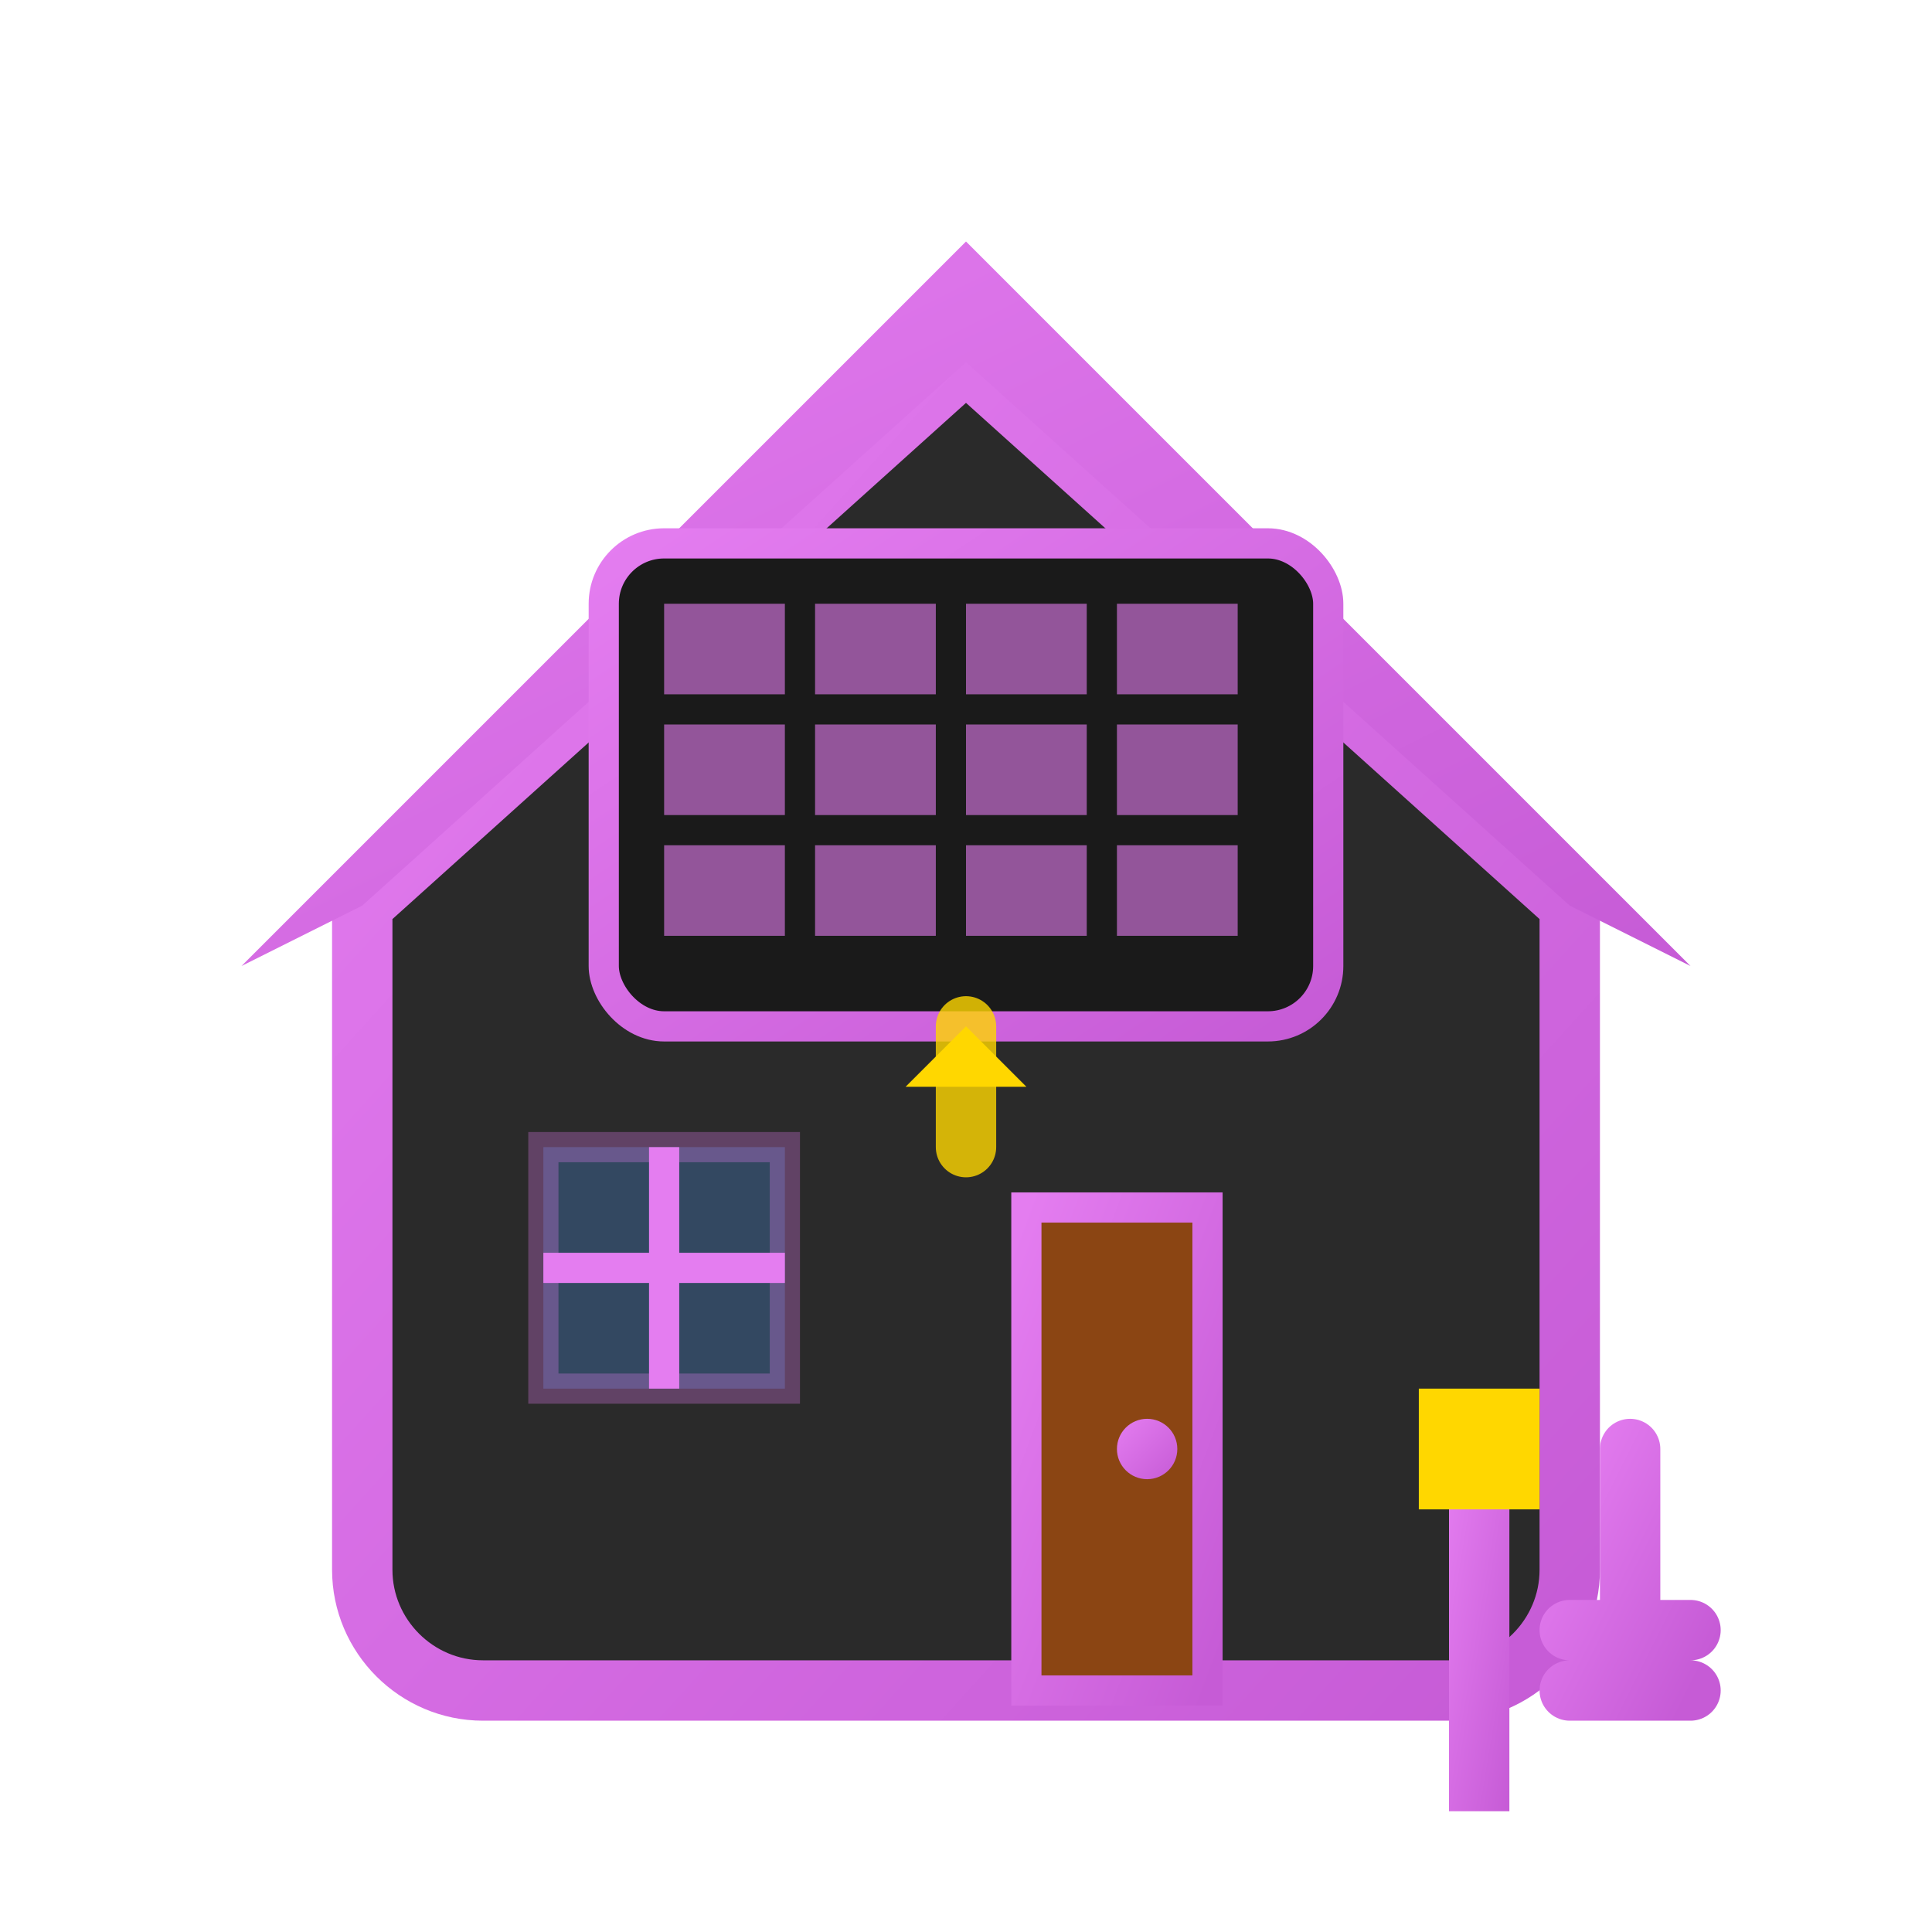
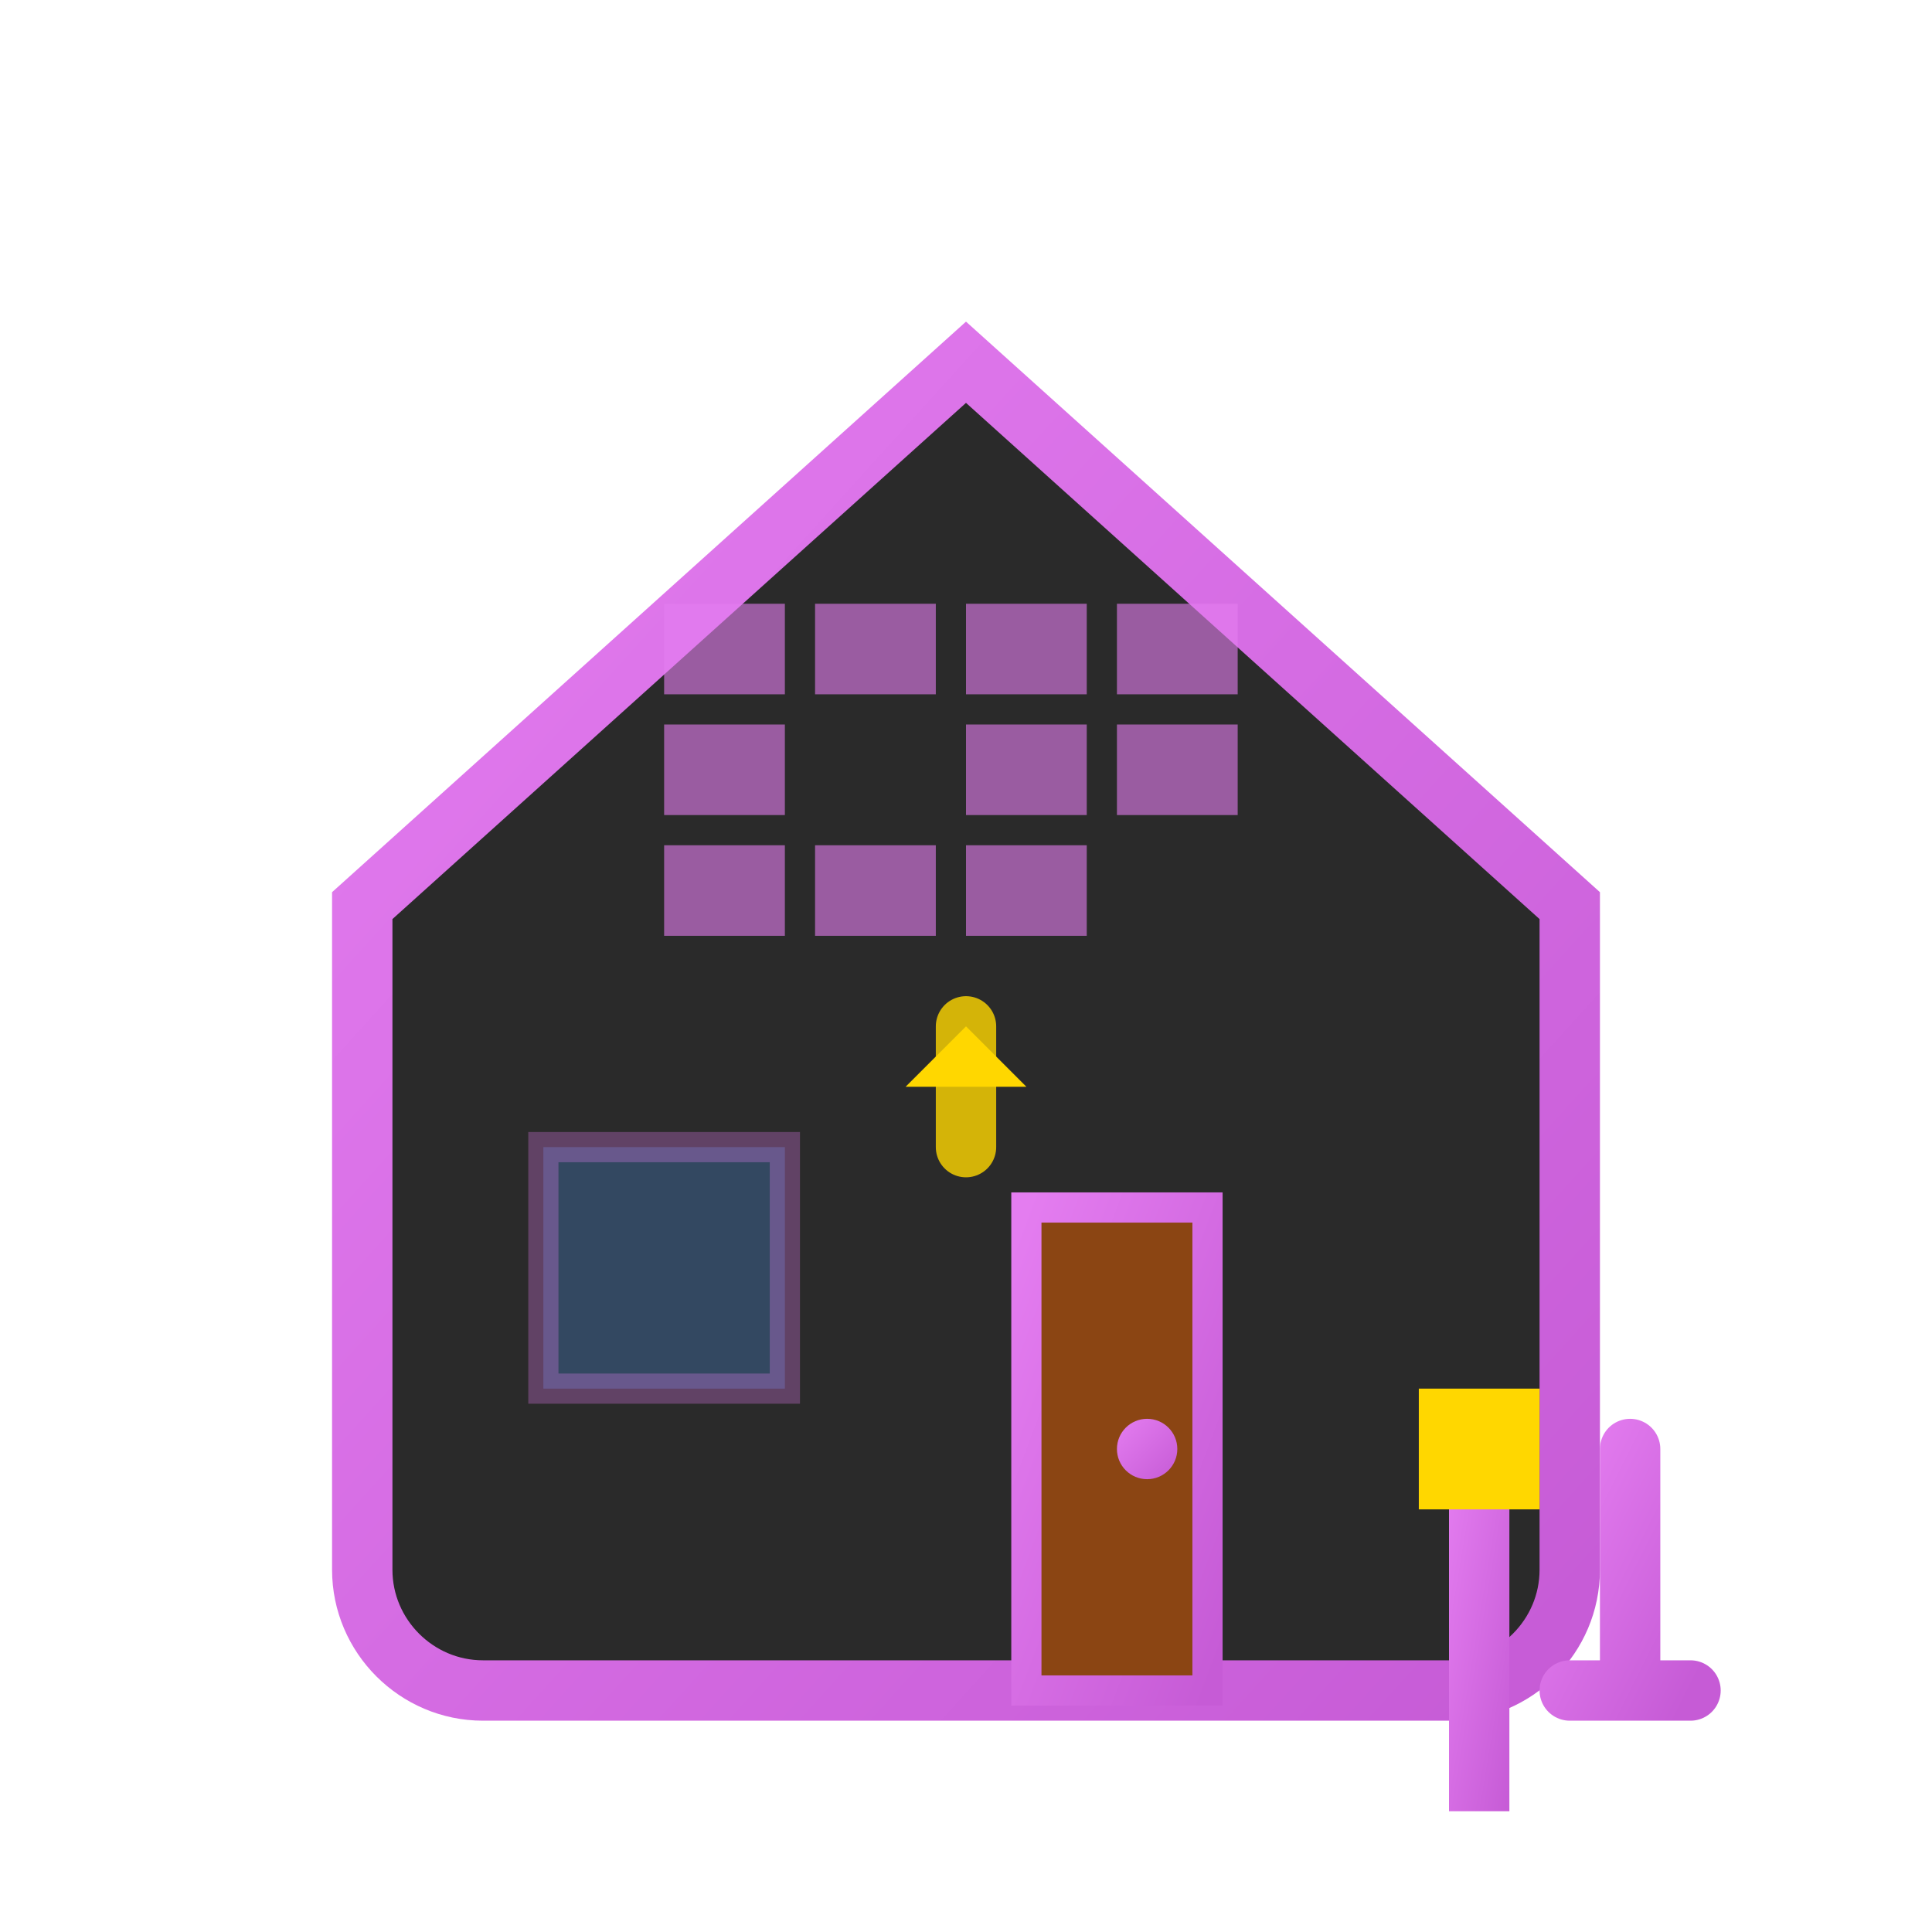
<svg xmlns="http://www.w3.org/2000/svg" width="64" height="64" viewBox="0 0 64 64" fill="none">
  <defs>
    <linearGradient id="installGradient" x1="0%" y1="0%" x2="100%" y2="100%">
      <stop offset="0%" style="stop-color:#e47df0;stop-opacity:1" />
      <stop offset="100%" style="stop-color:#c65bd6;stop-opacity:1" />
    </linearGradient>
  </defs>
  <path d="M12 30L32 12L52 30V52C52 54.2 50.2 56 48 56H16C13.8 56 12 54.2 12 52V30Z" fill="#2a2a2a" stroke="url(#installGradient)" stroke-width="2" />
-   <path d="M8 32L32 8L56 32L52 30L32 12L12 30Z" fill="url(#installGradient)" />
-   <rect x="20" y="18" width="24" height="16" rx="2" fill="#1a1a1a" stroke="url(#installGradient)" stroke-width="1" />
  <rect x="22" y="20" width="4" height="3" fill="#e47df0" opacity="0.6" />
  <rect x="27" y="20" width="4" height="3" fill="#e47df0" opacity="0.6" />
  <rect x="32" y="20" width="4" height="3" fill="#e47df0" opacity="0.6" />
  <rect x="37" y="20" width="4" height="3" fill="#e47df0" opacity="0.6" />
  <rect x="22" y="24" width="4" height="3" fill="#e47df0" opacity="0.6" />
-   <rect x="27" y="24" width="4" height="3" fill="#e47df0" opacity="0.6" />
  <rect x="32" y="24" width="4" height="3" fill="#e47df0" opacity="0.6" />
  <rect x="37" y="24" width="4" height="3" fill="#e47df0" opacity="0.6" />
  <rect x="22" y="28" width="4" height="3" fill="#e47df0" opacity="0.6" />
  <rect x="27" y="28" width="4" height="3" fill="#e47df0" opacity="0.6" />
  <rect x="32" y="28" width="4" height="3" fill="#e47df0" opacity="0.6" />
-   <rect x="37" y="28" width="4" height="3" fill="#e47df0" opacity="0.6" />
  <g transform="translate(48, 40)">
    <rect x="0" y="8" width="2" height="12" fill="url(#installGradient)" />
    <rect x="-1" y="6" width="4" height="4" fill="#ffd700" />
-     <path d="M6 8L6 16M4 16L8 16M4 14L8 14" stroke="url(#installGradient)" stroke-width="2" stroke-linecap="round" />
+     <path d="M6 8L6 16M4 16L8 16M4 14" stroke="url(#installGradient)" stroke-width="2" stroke-linecap="round" />
  </g>
  <rect x="18" y="38" width="8" height="8" fill="#4a90e2" opacity="0.3" stroke="#e47df0" stroke-width="1" />
-   <path d="M22 38L22 46M18 42L26 42" stroke="#e47df0" stroke-width="1" />
  <rect x="34" y="40" width="6" height="16" fill="#8b4513" stroke="url(#installGradient)" stroke-width="1" />
  <circle cx="38" cy="48" r="1" fill="url(#installGradient)" />
  <path d="M32 34L32 38" stroke="#ffd700" stroke-width="2" stroke-linecap="round" opacity="0.8" />
  <path d="M30 36L32 34L34 36" fill="#ffd700" />
</svg>